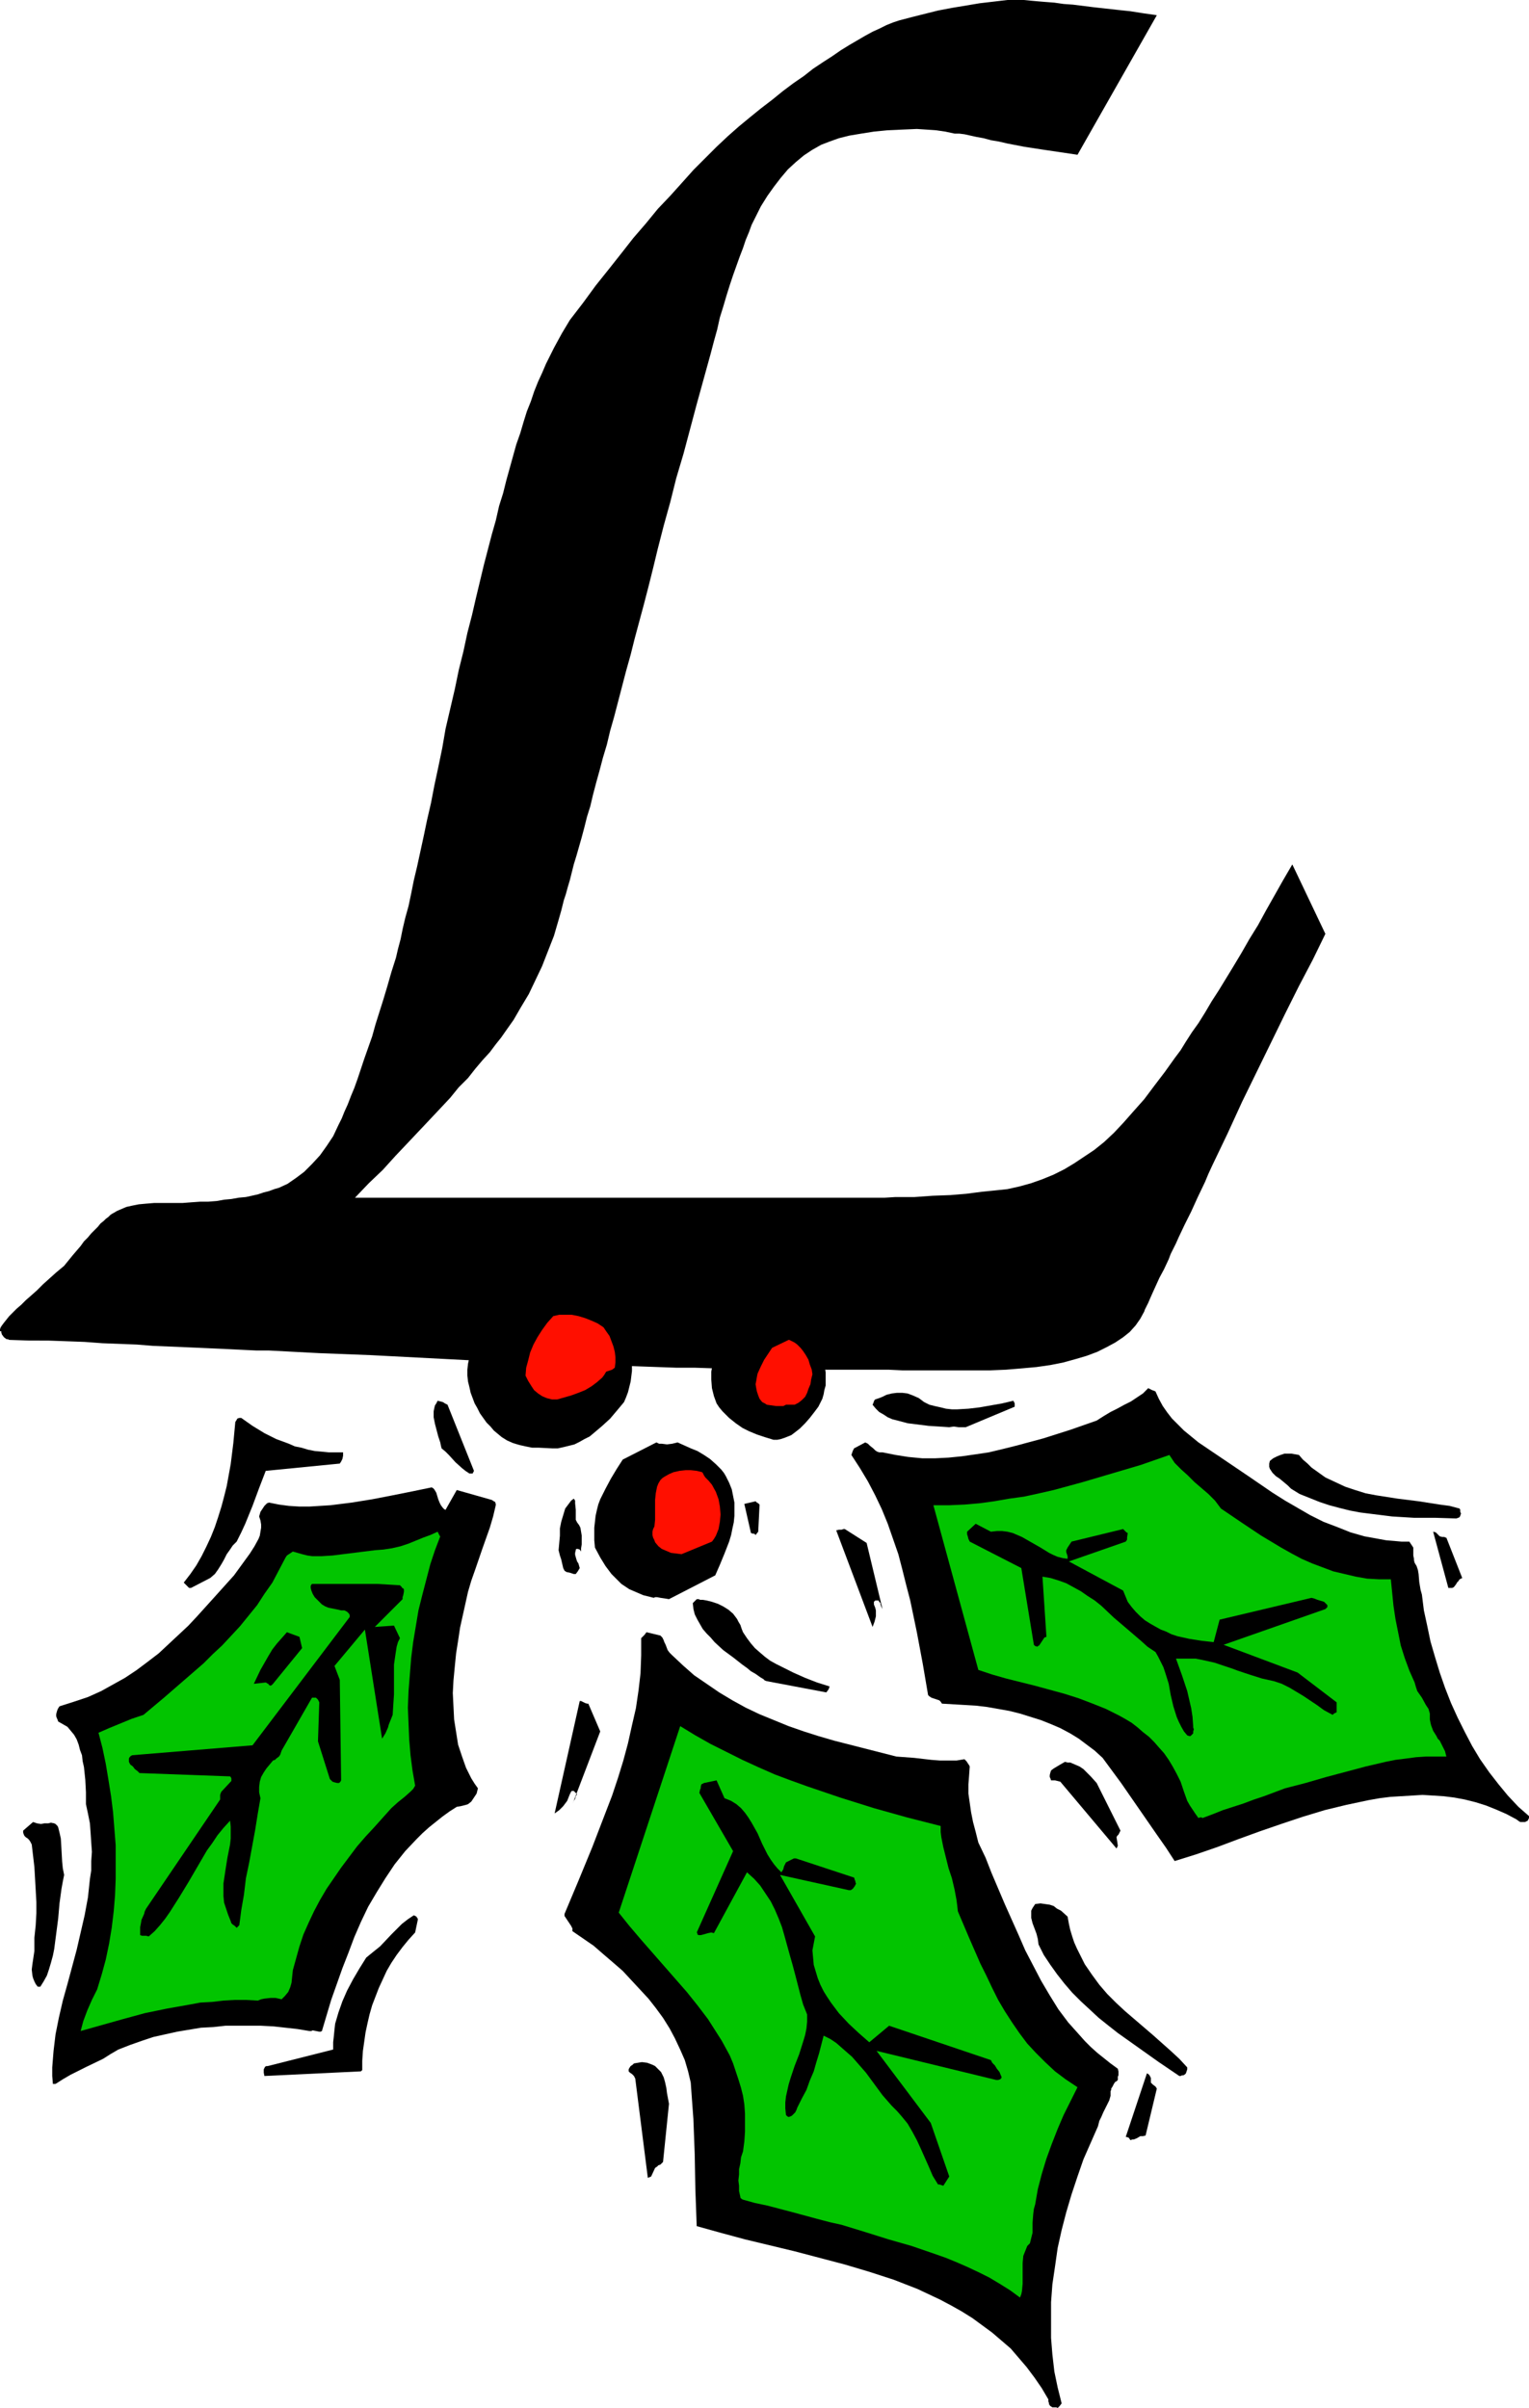
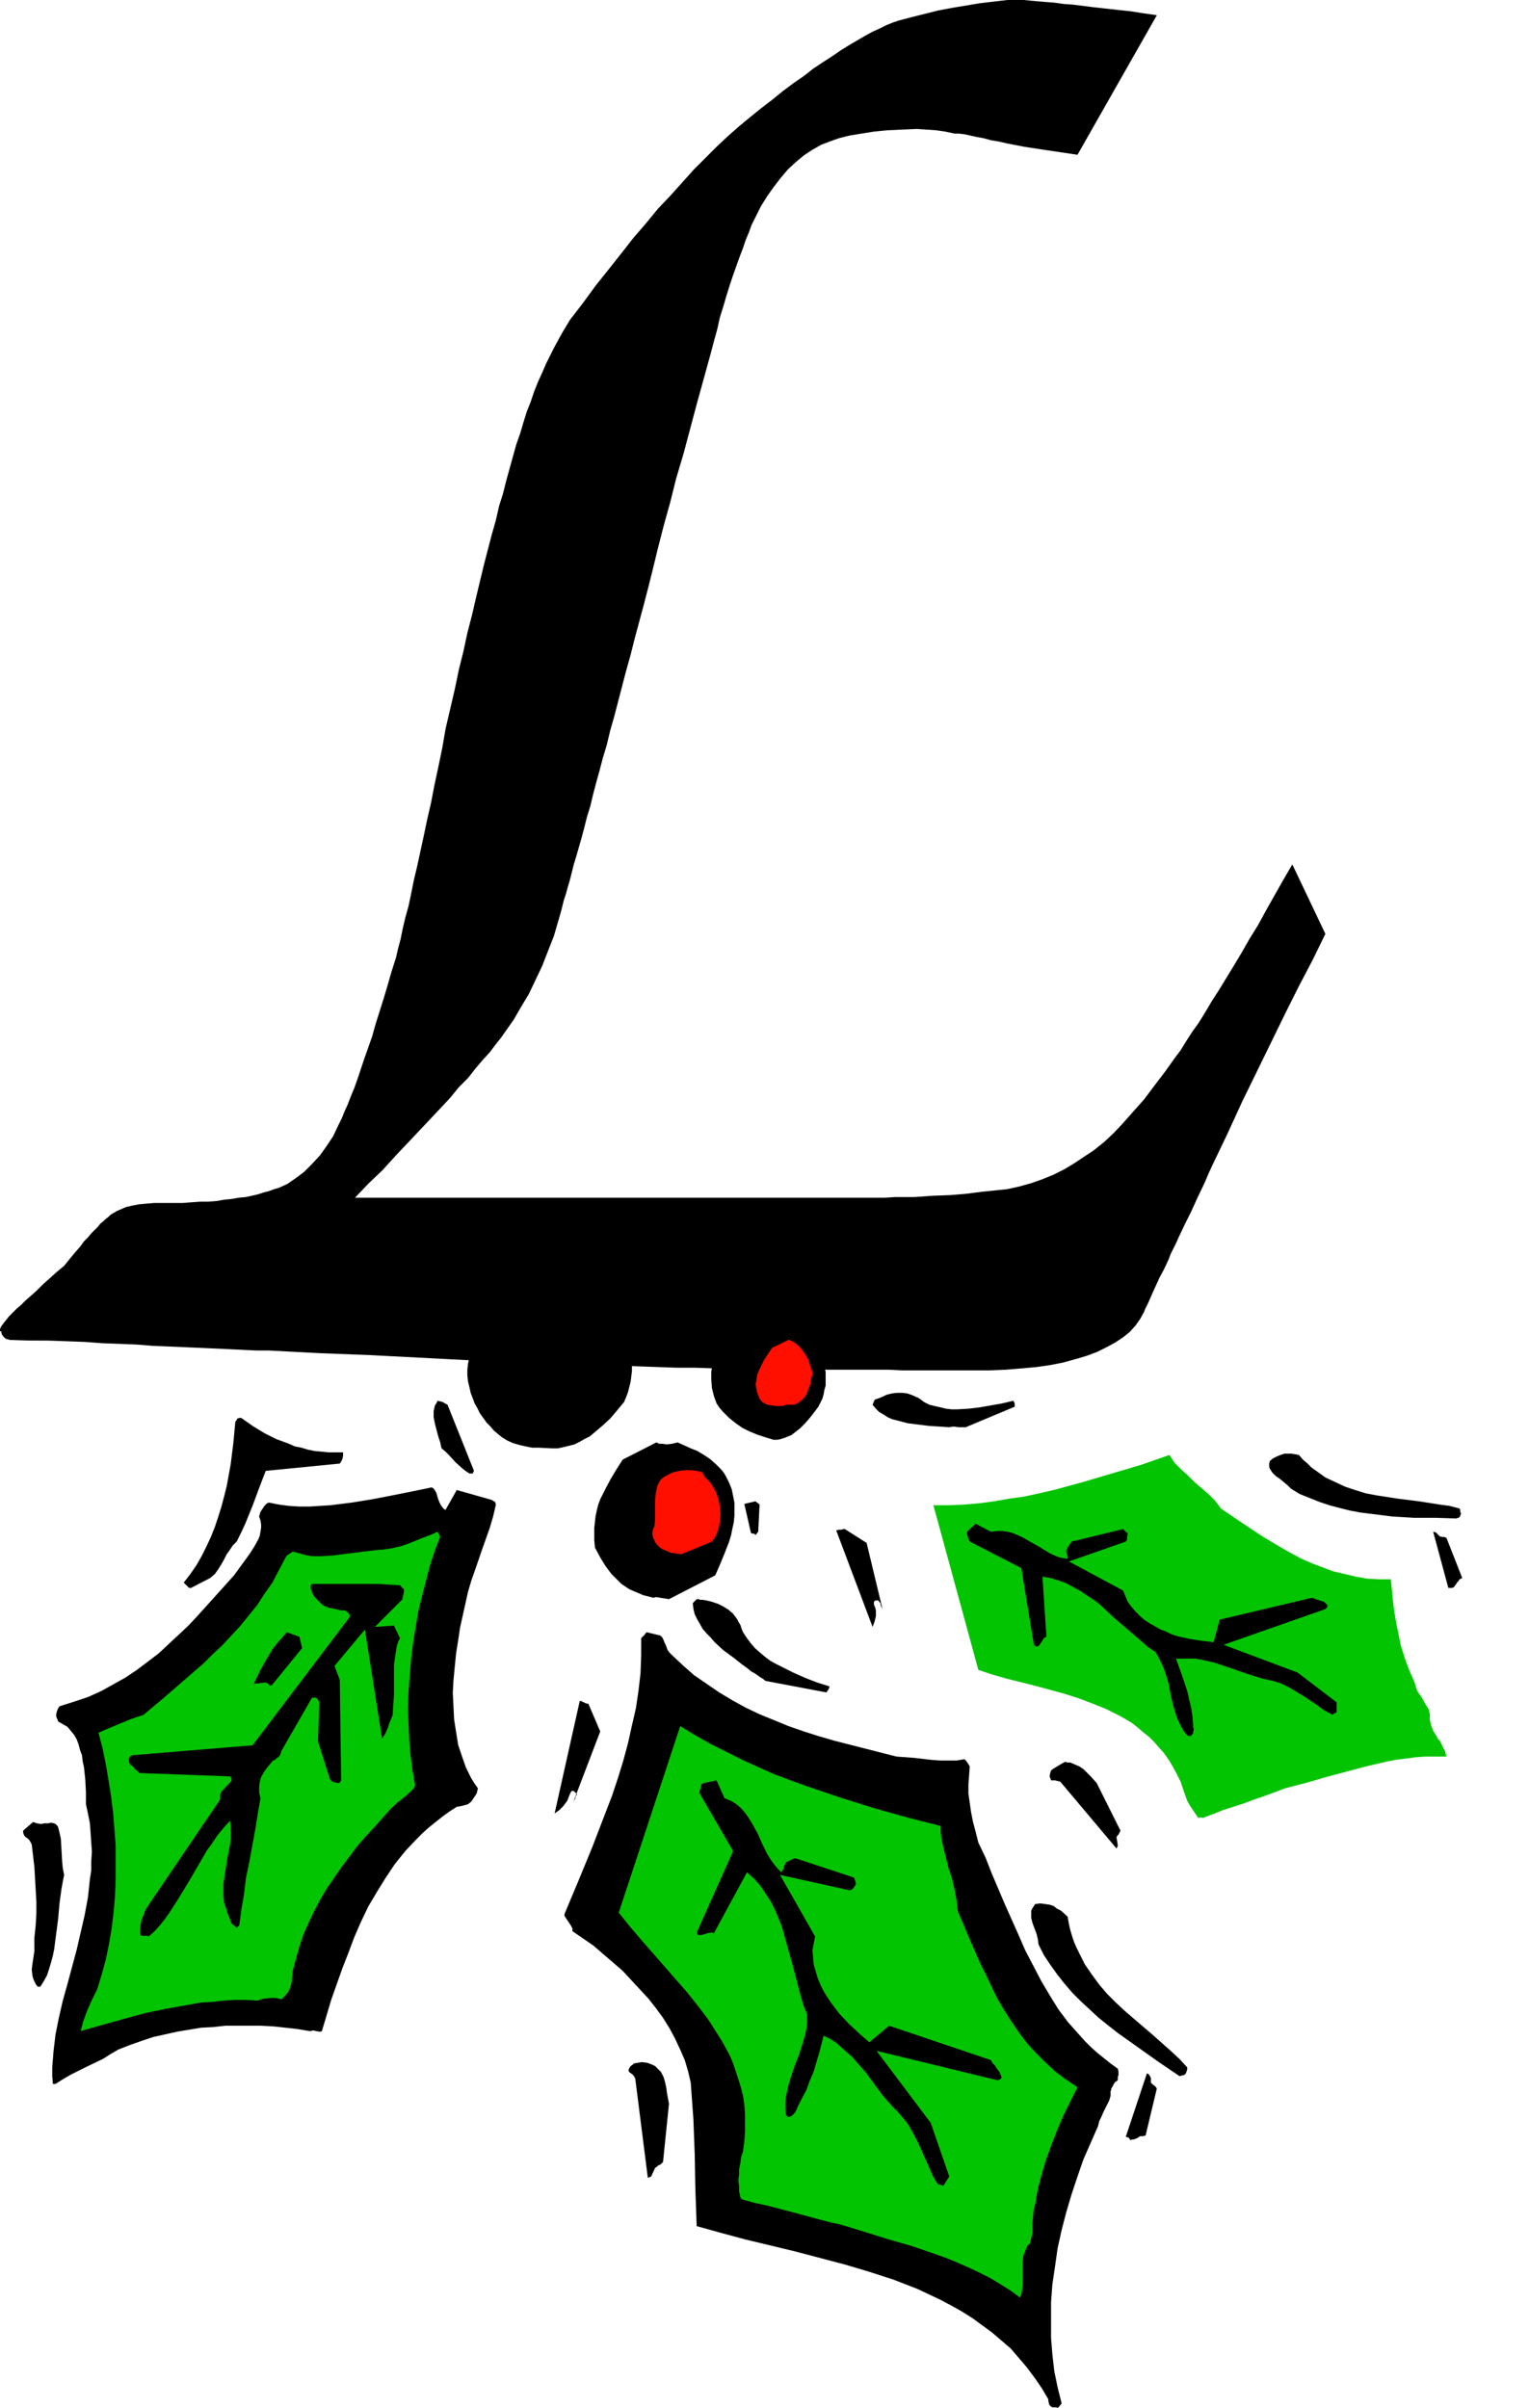
<svg xmlns="http://www.w3.org/2000/svg" xmlns:ns1="http://sodipodi.sourceforge.net/DTD/sodipodi-0.dtd" xmlns:ns2="http://www.inkscape.org/namespaces/inkscape" version="1.0" width="98.875mm" height="155.668mm" id="svg35" ns1:docname="Holly L.wmf">
  <ns1:namedview id="namedview35" pagecolor="#ffffff" bordercolor="#000000" borderopacity="0.25" ns2:showpageshadow="2" ns2:pageopacity="0.0" ns2:pagecheckerboard="0" ns2:deskcolor="#d1d1d1" ns2:document-units="mm" />
  <defs id="defs1">
    <pattern id="WMFhbasepattern" patternUnits="userSpaceOnUse" width="6" height="6" x="0" y="0" />
  </defs>
  <path style="fill:#000000;fill-opacity:1;fill-rule:evenodd;stroke:none" d="m 0,325.283 v -0.485 l 0.162,-0.485 0.323,-0.485 0.485,-0.646 0.646,-0.808 0.646,-0.808 0.808,-0.808 0.969,-0.97 1.131,-0.97 1.131,-1.131 1.293,-1.131 1.454,-1.293 1.454,-1.454 1.616,-1.454 1.616,-1.454 1.939,-1.616 2.1,-2.585 1.939,-2.262 0.808,-1.131 0.969,-0.97 0.808,-0.97 0.808,-0.808 0.808,-0.808 0.646,-0.808 0.808,-0.646 0.485,-0.485 0.646,-0.485 0.485,-0.485 0.485,-0.323 0.323,-0.162 0.808,-0.485 1.131,-0.485 1.131,-0.485 1.454,-0.323 1.616,-0.323 1.777,-0.162 1.939,-0.162 h 2.262 2.262 2.423 l 2.1,-0.162 2.262,-0.162 h 1.939 l 2.1,-0.162 1.777,-0.323 1.777,-0.162 1.777,-0.323 1.777,-0.162 1.454,-0.323 1.454,-0.323 1.454,-0.485 1.293,-0.323 1.293,-0.485 1.131,-0.323 2.1,-0.97 2.1,-1.454 1.939,-1.454 1.939,-1.939 1.939,-2.101 1.616,-2.262 1.616,-2.424 1.293,-2.747 0.808,-1.616 0.646,-1.616 0.808,-1.778 0.808,-2.101 0.808,-1.939 0.808,-2.262 0.808,-2.424 0.808,-2.424 0.969,-2.747 0.969,-2.747 0.808,-2.909 0.969,-3.07 0.969,-3.07 0.969,-3.232 0.969,-3.393 1.131,-3.555 0.485,-2.101 0.646,-2.424 0.485,-2.424 0.646,-2.747 0.808,-2.909 0.646,-3.07 0.646,-3.232 0.808,-3.393 0.808,-3.717 0.808,-3.717 0.808,-3.878 0.969,-4.201 0.808,-4.201 0.969,-4.525 0.969,-4.686 0.808,-4.686 1.131,-4.848 1.131,-4.848 0.969,-4.686 1.131,-4.525 0.969,-4.525 1.131,-4.363 0.969,-4.201 0.969,-4.04 0.969,-4.04 0.969,-3.717 0.969,-3.717 0.969,-3.393 0.808,-3.555 0.969,-3.07 0.808,-3.232 0.808,-2.909 0.808,-2.909 0.808,-2.909 0.969,-2.747 0.808,-2.747 0.808,-2.585 0.969,-2.424 0.808,-2.424 0.969,-2.424 0.969,-2.101 0.969,-2.262 0.969,-1.939 0.969,-1.939 0.969,-1.778 0.969,-1.778 0.969,-1.616 0.969,-1.616 3.231,-4.201 3.07,-4.201 3.231,-4.04 3.07,-3.878 2.908,-3.717 3.07,-3.555 2.908,-3.555 3.07,-3.232 2.908,-3.232 2.747,-3.07 2.908,-2.909 2.747,-2.747 2.747,-2.585 2.747,-2.424 2.747,-2.262 2.585,-2.101 2.747,-2.101 2.585,-2.101 2.585,-1.939 2.585,-1.778 2.262,-1.778 2.423,-1.616 2.262,-1.454 2.1,-1.454 2.1,-1.293 1.939,-1.131 1.939,-1.131 1.777,-0.97 1.777,-0.808 1.616,-0.808 1.616,-0.646 1.454,-0.485 3.07,-0.808 3.231,-0.808 3.231,-0.808 3.393,-0.646 6.786,-1.131 L 246.225,0 h 1.293 1.293 1.454 l 1.616,0.162 1.777,0.162 1.939,0.162 2.1,0.162 2.262,0.323 2.262,0.162 2.585,0.323 2.585,0.323 2.908,0.323 2.908,0.323 3.07,0.323 3.07,0.485 3.393,0.485 -19.388,34.096 -4.362,-0.646 -4.362,-0.646 -4.201,-0.646 -4.201,-0.808 -2.1,-0.485 -1.939,-0.323 -1.777,-0.485 -1.777,-0.323 -1.454,-0.323 -1.454,-0.323 -1.293,-0.162 h -1.131 l -2.262,-0.485 -2.262,-0.323 -2.262,-0.162 -2.423,-0.162 -3.716,0.162 -3.554,0.162 -3.231,0.323 -3.07,0.485 -2.908,0.485 -2.585,0.646 -2.262,0.808 -2.1,0.808 -2.262,1.293 -1.939,1.293 -1.939,1.616 -1.939,1.778 -1.777,2.101 -1.616,2.101 -1.616,2.262 -1.616,2.585 -0.646,1.293 -0.808,1.616 -0.808,1.616 -0.646,1.778 -0.808,1.939 -0.646,1.939 -0.808,2.101 -0.808,2.262 -0.808,2.262 -0.808,2.424 -0.808,2.585 -0.808,2.747 -0.808,2.585 -0.646,2.909 -0.808,2.909 -0.808,3.07 -3.393,12.281 -3.231,12.119 -1.777,5.979 -1.454,5.817 -1.616,5.817 -1.454,5.656 -1.131,4.686 -1.131,4.525 -1.131,4.363 -1.131,4.201 -1.131,4.201 -0.969,3.878 -1.131,4.04 -0.969,3.717 -0.969,3.717 -0.969,3.717 -0.969,3.393 -0.808,3.393 -0.969,3.232 -0.808,3.07 -0.808,2.909 -0.808,3.07 -0.646,2.747 -0.808,2.585 -0.646,2.585 -0.646,2.424 -0.646,2.262 -0.646,2.262 -0.646,2.101 -0.485,1.939 -0.485,1.939 -0.485,1.616 -0.485,1.778 -0.485,1.454 -0.323,1.293 -0.323,1.293 -0.323,1.131 -0.323,1.131 -1.131,3.878 -1.454,3.717 -1.454,3.717 -1.616,3.393 -1.616,3.393 -1.939,3.232 -1.777,3.07 -1.939,2.747 -1.131,1.616 -1.293,1.616 -1.454,1.939 -1.777,1.939 -1.777,2.101 -1.777,2.262 -2.262,2.262 -2.1,2.585 -2.423,2.585 -2.585,2.747 -2.747,2.909 -2.747,2.909 -2.908,3.07 -3.07,3.393 -3.393,3.232 -3.393,3.555 h 126.829 2.585 l 2.585,-0.162 h 4.685 l 4.524,-0.323 4.362,-0.162 3.878,-0.323 3.716,-0.485 3.231,-0.323 3.07,-0.323 2.908,-0.646 2.908,-0.808 2.747,-0.97 2.747,-1.131 2.585,-1.293 2.423,-1.454 2.423,-1.616 2.423,-1.616 2.423,-1.939 2.423,-2.262 2.423,-2.585 2.423,-2.747 2.585,-2.909 2.423,-3.232 2.585,-3.393 2.423,-3.393 1.454,-1.939 1.293,-2.101 1.454,-2.262 1.616,-2.262 1.616,-2.585 1.616,-2.747 1.777,-2.747 1.777,-2.909 1.777,-2.909 1.939,-3.232 1.939,-3.393 2.1,-3.393 1.939,-3.555 2.1,-3.717 2.1,-3.717 2.262,-3.878 8.078,16.967 -3.07,6.302 -3.393,6.464 -3.393,6.787 -3.393,6.948 -3.554,7.272 -3.554,7.272 -3.554,7.756 -3.716,7.756 -0.969,2.101 -0.808,1.939 -1.777,3.717 -1.616,3.555 -1.616,3.232 -1.454,3.07 -0.646,1.454 -0.646,1.293 -0.646,1.293 -0.485,1.293 -1.131,2.424 -1.131,2.101 -0.808,1.778 -0.808,1.778 -0.646,1.454 -0.485,1.131 -0.485,0.97 -0.323,0.646 -0.162,0.485 -0.969,1.778 -1.131,1.616 -1.454,1.616 -1.616,1.293 -1.939,1.293 -2.1,1.131 -2.262,1.131 -2.585,0.97 -2.747,0.808 -2.908,0.808 -3.231,0.646 -3.393,0.485 -3.554,0.323 -3.878,0.323 -3.878,0.162 h -4.201 -5.17 -2.747 -2.908 -3.07 -3.393 l -3.393,-0.162 h -3.554 -3.716 -3.878 -4.039 l -4.201,-0.162 h -4.362 -4.524 -9.371 l -4.847,-0.162 -4.847,-0.162 h -4.524 l -4.524,-0.162 -4.524,-0.162 -4.201,-0.162 -4.201,-0.162 h -4.039 l -4.039,-0.162 -3.716,-0.162 -3.716,-0.162 -3.716,-0.162 h -3.393 l -3.393,-0.162 -3.231,-0.162 -3.07,-0.162 -12.441,-0.646 -12.441,-0.646 -12.602,-0.485 -12.279,-0.646 h -3.07 l -3.393,-0.162 -3.231,-0.162 -3.554,-0.162 -3.554,-0.162 -3.716,-0.162 -3.878,-0.162 -3.878,-0.162 -4.039,-0.323 -4.201,-0.162 -4.201,-0.162 -4.362,-0.323 -4.362,-0.162 -4.524,-0.162 H 7.109 l -4.847,-0.162 -0.323,-0.162 h -0.323 L 0.969,326.737 0.485,326.091 0.323,325.606 v -0.323 z" id="path1" />
-   <path style="fill:#000000;fill-opacity:1;fill-rule:evenodd;stroke:none" d="m 88.538,505.78 v -2.262 l 0.162,-2.424 0.323,-2.262 0.323,-2.262 0.485,-2.262 0.485,-2.101 0.646,-2.262 0.808,-2.101 0.808,-2.101 0.969,-2.101 0.969,-2.101 1.131,-1.939 1.293,-1.939 1.454,-1.939 1.454,-1.778 1.616,-1.778 0.646,-3.07 v -0.323 l -0.162,-0.162 -0.162,-0.323 -0.323,-0.162 -0.323,-0.162 -1.454,0.97 -1.454,1.131 -1.293,1.293 -1.293,1.293 -2.747,2.909 -1.616,1.293 -1.777,1.454 -1.616,2.585 -1.616,2.747 -1.454,2.747 -1.131,2.585 -0.969,2.747 -0.808,2.747 -0.162,1.454 -0.162,1.616 -0.162,1.454 v 1.778 l -15.995,4.04 h -0.323 l -0.323,0.162 -0.162,0.323 -0.162,0.323 v 0.808 l 0.162,0.808 23.588,-1.131 z" id="path2" />
-   <path style="fill:#000000;fill-opacity:1;fill-rule:evenodd;stroke:none" d="m 372.73,445.184 0.646,-0.323 v 0 l 0.162,-0.323 0.162,-0.323 v -0.485 l -2.585,-2.262 -2.585,-2.747 -2.262,-2.747 -2.262,-2.909 -2.262,-3.232 -1.939,-3.232 -1.777,-3.393 -1.777,-3.555 -1.616,-3.555 -1.454,-3.717 -1.293,-3.717 -1.131,-3.717 -1.131,-3.878 -0.808,-3.878 -0.808,-3.717 -0.485,-3.878 -0.323,-1.131 -0.162,-0.97 -0.162,-0.97 -0.162,-1.939 -0.162,-0.97 -0.323,-0.97 -0.485,-0.808 -0.162,-0.646 v -0.323 l -0.162,-0.808 v -1.293 -0.646 l -0.323,-0.485 -0.323,-0.485 -0.323,-0.485 h -1.939 l -1.777,-0.162 -1.939,-0.162 -1.777,-0.323 -3.554,-0.646 -3.393,-0.97 -3.231,-1.293 -3.393,-1.293 -3.231,-1.616 -3.07,-1.778 -3.07,-1.778 -3.07,-1.939 -6.139,-4.201 -5.978,-4.04 -5.978,-4.04 -1.777,-1.454 -1.777,-1.454 -1.454,-1.454 -1.454,-1.454 -1.131,-1.454 -1.131,-1.616 -0.969,-1.778 -0.808,-1.778 -0.323,-0.162 -0.485,-0.162 -0.969,-0.485 -1.293,1.293 -1.454,0.97 -1.454,0.97 -1.616,0.808 -1.777,0.97 -1.616,0.808 -1.616,0.97 -1.777,1.131 -6.463,2.262 -6.624,2.101 -6.624,1.778 -3.231,0.808 -3.393,0.808 -3.231,0.485 -3.393,0.485 -3.231,0.323 -3.231,0.162 h -3.231 l -3.393,-0.323 -3.07,-0.485 -3.231,-0.646 h -0.808 l -0.485,-0.162 -0.485,-0.323 -0.485,-0.485 -0.808,-0.646 -0.485,-0.485 -0.646,-0.323 -2.747,1.454 -0.162,0.323 -0.162,0.323 -0.162,0.485 -0.162,0.485 2.1,3.232 1.939,3.232 1.777,3.393 1.616,3.393 1.454,3.555 1.293,3.717 1.293,3.717 0.969,3.717 0.969,3.878 0.969,3.717 1.616,7.756 1.454,7.756 1.293,7.595 0.323,0.323 0.485,0.323 0.969,0.323 0.969,0.323 0.323,0.323 0.323,0.485 5.493,0.323 2.747,0.162 2.747,0.323 2.747,0.485 2.747,0.485 2.585,0.646 2.585,0.808 2.585,0.808 2.423,0.97 2.262,0.97 2.423,1.293 2.1,1.293 1.939,1.454 1.939,1.454 1.939,1.778 2.262,3.07 2.262,3.07 4.362,6.302 4.362,6.302 2.262,3.232 2.1,3.232 5.17,-1.616 5.17,-1.778 5.17,-1.939 5.332,-1.939 5.17,-1.778 5.332,-1.778 5.332,-1.616 5.332,-1.293 5.332,-1.131 2.747,-0.485 2.585,-0.323 2.585,-0.162 2.747,-0.162 2.585,-0.162 2.585,0.162 2.585,0.162 2.585,0.323 2.585,0.485 2.585,0.646 2.585,0.808 2.423,0.97 2.585,1.131 2.423,1.293 0.646,0.485 0.323,0.162 v 0 z" id="path3" />
  <path style="fill:#000000;fill-opacity:1;fill-rule:evenodd;stroke:none" d="m 257.211,588.192 h 0.969 l 0.323,0.162 0.162,-0.162 0.323,-0.323 0.485,-0.646 -0.969,-3.878 -0.808,-3.878 -0.485,-4.201 -0.323,-4.04 v -4.363 -4.363 l 0.323,-4.363 0.646,-4.363 0.646,-4.525 0.969,-4.363 1.131,-4.363 1.293,-4.363 1.454,-4.363 1.454,-4.201 1.777,-4.04 1.777,-4.04 0.323,-1.293 0.485,-0.97 0.485,-1.131 0.969,-1.939 0.485,-0.97 0.323,-1.131 v -1.131 l 0.162,-0.323 v -0.323 l 0.323,-0.485 0.323,-0.646 0.323,-0.485 0.323,-0.162 0.323,-0.323 v -0.808 l 0.162,-0.323 v -0.323 -0.646 l -0.162,-0.646 -1.777,-1.293 -1.616,-1.293 -1.616,-1.293 -1.616,-1.454 -1.454,-1.454 -1.293,-1.454 -2.747,-3.07 -2.423,-3.232 -2.1,-3.393 -2.1,-3.555 -1.939,-3.717 -1.939,-3.717 -1.616,-3.717 -3.393,-7.595 -3.231,-7.595 -1.454,-3.717 -1.777,-3.717 -0.646,-2.585 -0.646,-2.424 -0.485,-2.424 -0.323,-2.262 -0.323,-2.262 v -2.262 l 0.162,-2.101 0.162,-2.262 -0.162,-0.323 -0.323,-0.485 -0.323,-0.485 -0.485,-0.485 -1.939,0.323 h -1.939 -2.1 l -2.1,-0.162 -4.201,-0.485 -4.362,-0.323 -7.594,-1.939 -7.594,-1.939 -3.878,-1.131 -3.554,-1.131 -3.716,-1.293 -3.554,-1.454 -3.554,-1.454 -3.393,-1.616 -3.231,-1.778 -3.231,-1.939 -3.07,-2.101 -3.07,-2.101 -2.747,-2.424 -2.747,-2.585 -0.485,-0.485 -0.485,-0.646 -0.485,-1.293 -0.323,-0.646 -0.162,-0.485 -0.323,-0.646 -0.485,-0.485 -3.393,-0.808 -0.485,0.646 -0.323,0.323 -0.485,0.485 v 4.201 l -0.162,4.363 -0.485,4.201 -0.646,4.363 -0.969,4.201 -0.969,4.363 -1.131,4.201 -1.293,4.201 -1.454,4.363 -1.616,4.201 -3.231,8.403 -3.393,8.241 -3.393,8.08 v 0.485 l 0.323,0.485 0.646,0.97 0.646,0.97 0.323,0.646 v 0.646 l 2.585,1.778 2.585,1.778 2.423,2.101 2.262,1.939 2.423,2.101 2.1,2.262 2.1,2.262 2.1,2.262 1.777,2.262 1.777,2.424 1.616,2.585 1.293,2.424 1.293,2.747 1.131,2.585 0.808,2.747 0.646,2.747 0.323,4.525 0.323,4.363 0.323,8.564 0.162,8.726 0.162,4.363 0.162,4.525 5.816,1.616 5.978,1.616 12.117,2.909 6.139,1.616 6.139,1.616 5.978,1.778 5.978,1.939 2.908,1.131 2.908,1.131 2.747,1.293 2.747,1.293 2.747,1.454 2.585,1.454 2.585,1.616 2.423,1.778 2.423,1.778 2.262,1.939 2.262,1.939 1.939,2.262 1.939,2.262 1.939,2.585 1.777,2.585 1.616,2.747 v 0.485 l 0.162,0.485 v 0.323 h 0.162 v 0.162 l 0.162,0.162 z" id="path4" />
  <path style="fill:#000000;fill-opacity:1;fill-rule:evenodd;stroke:none" d="m 13.571,509.174 1.777,-1.131 1.939,-1.131 3.878,-1.939 4.039,-1.939 1.777,-1.131 1.939,-1.131 2.908,-1.131 2.747,-0.97 2.908,-0.97 2.908,-0.646 2.908,-0.646 2.908,-0.485 2.908,-0.485 3.07,-0.162 2.908,-0.323 h 2.908 2.908 2.908 l 3.07,0.162 2.908,0.323 2.908,0.323 2.908,0.485 h 0.485 l 0.323,-0.162 0.808,0.162 0.808,0.162 h 0.323 l 0.323,-0.162 2.262,-7.595 2.747,-7.756 1.454,-3.717 1.454,-3.878 1.616,-3.717 1.777,-3.717 2.1,-3.555 2.1,-3.393 2.262,-3.393 2.585,-3.232 2.747,-2.909 1.454,-1.454 1.616,-1.454 1.616,-1.293 1.616,-1.293 1.777,-1.293 1.777,-1.131 0.969,-0.162 0.646,-0.162 0.646,-0.162 0.485,-0.162 0.808,-0.646 0.646,-0.97 0.646,-0.97 0.323,-1.293 -0.808,-1.131 -0.808,-1.293 -0.646,-1.293 -0.646,-1.293 -0.969,-2.747 -0.969,-2.909 -0.485,-3.07 -0.485,-3.07 -0.162,-3.232 -0.162,-3.232 0.162,-3.07 0.323,-3.393 0.323,-3.232 0.485,-3.07 0.485,-3.232 0.646,-2.909 0.646,-2.909 0.646,-2.909 0.808,-2.747 0.969,-2.747 1.777,-5.171 1.777,-5.009 0.808,-2.747 0.646,-2.747 v -0.323 l -0.162,-0.485 -0.323,-0.162 -0.485,-0.323 -8.563,-2.424 -2.747,4.848 -0.323,-0.162 -0.323,-0.323 -0.485,-0.646 -0.323,-0.646 -0.323,-0.808 -0.485,-1.616 -0.485,-0.808 -0.323,-0.323 -0.323,-0.162 -4.685,0.97 -4.847,0.97 -5.009,0.97 -5.009,0.808 -5.17,0.646 -2.585,0.162 -2.585,0.162 H 73.189 l -2.585,-0.162 -2.423,-0.323 -2.423,-0.485 -0.485,0.162 -0.323,0.323 -0.323,0.323 -0.323,0.485 -0.646,0.97 -0.323,1.131 0.323,0.97 0.162,0.97 v 0.808 l -0.162,0.97 -0.162,0.97 -0.323,0.808 -0.969,1.778 -1.131,1.778 -1.293,1.778 -1.293,1.778 -1.293,1.778 -4.362,4.848 -4.524,5.009 -2.262,2.424 -2.423,2.262 -2.423,2.262 -2.423,2.262 -2.747,2.101 -2.585,1.939 -2.908,1.939 -2.908,1.616 -2.908,1.616 -3.231,1.454 -3.393,1.131 -3.554,1.131 -0.323,0.485 -0.162,0.323 -0.162,0.485 -0.162,0.646 v 0.485 l 0.162,0.485 0.162,0.323 0.162,0.485 1.131,0.646 1.131,0.646 0.808,0.97 0.808,0.97 0.646,1.131 0.485,1.293 0.323,1.293 0.485,1.293 0.162,1.454 0.323,1.454 0.323,3.07 0.162,3.07 v 2.909 l 0.485,2.262 0.485,2.424 0.162,2.262 0.162,2.424 0.162,2.262 -0.162,2.262 v 2.262 l -0.323,2.101 -0.485,4.525 -0.808,4.363 -0.969,4.201 -0.969,4.201 -2.262,8.403 -1.131,4.04 -0.969,4.201 -0.808,4.04 -0.485,4.04 -0.323,4.04 v 2.101 l 0.162,1.939 z" id="path5" />
  <path style="fill:#000000;fill-opacity:1;fill-rule:evenodd;stroke:none" d="m 273.206,451.001 -0.162,-1.131 -0.162,-0.97 0.162,-0.323 0.323,-0.323 0.162,-0.323 0.162,-0.323 0.162,-0.323 -5.816,-11.635 -1.454,-1.616 -1.777,-1.778 -0.969,-0.646 -1.131,-0.485 -1.131,-0.485 h -0.646 l -0.646,-0.162 -1.131,0.646 -0.808,0.485 -0.808,0.485 -0.646,0.485 -0.162,0.485 -0.162,0.646 v 0.485 l 0.162,0.323 0.162,0.485 h 0.969 l 0.646,0.162 0.646,0.162 13.733,16.321 z" id="path6" />
  <path style="fill:#000000;fill-opacity:1;fill-rule:evenodd;stroke:none" d="m 159.142,531.796 0.969,-2.101 0.485,-0.323 0.323,-0.323 0.485,-0.162 0.323,-0.323 0.323,-0.323 1.454,-14.22 -0.485,-2.585 -0.162,-1.293 -0.323,-1.454 -0.323,-1.131 -0.646,-1.293 -0.485,-0.485 -0.485,-0.485 -0.485,-0.485 -0.646,-0.323 -1.293,-0.485 -1.293,-0.162 -0.969,0.162 -0.969,0.162 -0.323,0.323 -0.485,0.323 -0.323,0.485 -0.162,0.323 v 0.485 l 0.323,0.323 0.485,0.323 0.485,0.485 0.323,0.646 3.07,24.239 z" id="path7" />
  <path style="fill:#02c400;fill-opacity:1;fill-rule:evenodd;stroke:none" d="m 68.827,488.49 0.808,-0.808 0.808,-0.97 0.485,-1.131 0.323,-1.131 0.323,-3.07 0.808,-2.909 0.808,-2.909 0.969,-2.909 1.293,-2.909 1.293,-2.747 1.454,-2.747 1.616,-2.747 1.777,-2.585 1.777,-2.585 1.939,-2.585 1.939,-2.585 2.1,-2.424 2.1,-2.262 4.201,-4.686 1.616,-1.454 1.616,-1.293 1.454,-1.293 0.646,-0.646 0.485,-0.808 -0.646,-3.717 -0.485,-3.717 -0.323,-3.878 -0.162,-3.878 -0.162,-3.878 0.162,-4.04 0.323,-4.04 0.323,-4.04 0.485,-3.878 0.646,-3.878 0.646,-3.878 0.969,-3.878 0.969,-3.717 0.969,-3.717 1.131,-3.393 1.293,-3.393 -0.162,-0.162 -0.162,-0.323 -0.162,-0.323 -0.162,-0.323 -1.777,0.808 -1.777,0.646 -3.554,1.454 -1.939,0.646 -2.1,0.485 -2.1,0.323 -2.1,0.162 -5.17,0.646 -5.17,0.646 -2.585,0.162 h -2.423 l -1.131,-0.162 -1.293,-0.323 -1.131,-0.323 -1.131,-0.323 -0.485,0.323 -0.485,0.323 -0.485,0.323 -0.323,0.485 -1.616,3.07 -1.616,3.07 -1.939,2.747 -1.777,2.747 -2.1,2.585 -2.1,2.585 -2.1,2.262 -2.262,2.424 -2.262,2.101 -2.262,2.262 -4.847,4.201 -4.847,4.201 -5.009,4.201 -2.908,0.97 -2.747,1.131 -2.747,1.131 -2.585,1.131 0.969,3.717 0.808,3.878 0.646,3.878 0.646,4.04 0.485,3.878 0.323,4.04 0.323,4.04 v 4.201 4.04 l -0.162,4.04 -0.323,3.878 -0.485,4.04 -0.646,3.878 -0.808,3.878 -0.969,3.555 -1.131,3.717 -1.293,2.585 -1.131,2.585 -0.969,2.585 -0.646,2.424 5.17,-1.454 5.17,-1.454 5.332,-1.454 5.493,-1.131 5.493,-0.97 2.585,-0.485 2.908,-0.162 2.747,-0.323 2.747,-0.162 h 2.747 l 2.908,0.162 0.808,-0.323 0.808,-0.162 1.454,-0.162 h 1.293 z" id="path8" />
  <path style="fill:#02c400;fill-opacity:1;fill-rule:evenodd;stroke:none" d="m 293.887,444.214 2.585,-0.97 2.423,-0.97 5.009,-1.616 2.585,-0.97 2.423,-0.808 5.17,-1.939 5.009,-1.293 5.009,-1.454 4.847,-1.293 4.847,-1.293 4.847,-1.131 2.423,-0.485 2.585,-0.323 2.423,-0.323 2.423,-0.162 h 2.585 2.423 l -0.323,-1.293 -0.646,-1.293 -0.646,-1.293 -0.485,-0.485 -0.323,-0.646 -0.808,-1.293 -0.485,-1.293 -0.162,-0.646 -0.162,-0.808 v -0.808 -0.646 l -0.323,-1.131 -0.646,-0.97 -0.969,-1.778 -1.131,-1.616 -0.323,-0.97 -0.323,-1.131 -1.293,-2.909 -1.131,-3.07 -0.969,-3.07 -0.646,-3.232 -0.646,-3.232 -0.485,-3.232 -0.323,-3.232 -0.323,-3.232 h -2.908 l -2.908,-0.162 -2.747,-0.485 -2.747,-0.646 -2.747,-0.646 -2.585,-0.97 -2.585,-0.97 -2.585,-1.131 -2.423,-1.293 -2.585,-1.454 -2.423,-1.454 -2.423,-1.454 -4.847,-3.232 -5.009,-3.393 -1.454,-1.939 -1.616,-1.616 -3.393,-2.909 -1.616,-1.616 -1.616,-1.454 -1.616,-1.616 -1.293,-1.939 -6.947,2.424 -7.109,2.101 -7.109,2.101 -7.109,1.939 -3.554,0.808 -3.716,0.808 -3.554,0.485 -3.716,0.646 -3.554,0.485 -3.716,0.323 -3.716,0.162 h -3.878 l 10.986,40.236 3.393,1.131 3.393,0.97 7.109,1.778 7.109,1.939 3.554,1.131 3.393,1.293 3.231,1.293 3.231,1.616 1.454,0.808 1.616,0.97 1.454,1.131 1.293,1.131 1.454,1.131 1.293,1.293 1.131,1.293 1.293,1.454 1.131,1.616 0.969,1.616 0.969,1.778 0.969,1.939 0.808,2.424 0.808,2.262 0.646,1.131 0.646,0.97 0.646,0.97 0.808,1.131 0.323,-0.162 h 0.162 0.162 0.162 z" id="path9" />
  <path style="fill:#02c400;fill-opacity:1;fill-rule:evenodd;stroke:none" d="m 181.599,537.452 2.908,0.808 3.07,0.646 6.139,1.616 5.978,1.616 3.07,0.808 2.908,0.646 5.816,1.778 5.655,1.778 5.655,1.616 5.655,1.939 2.747,0.97 2.747,1.131 2.585,1.131 2.747,1.293 2.585,1.293 2.423,1.454 2.585,1.616 2.423,1.778 0.323,-0.808 0.162,-0.808 0.162,-1.778 v -1.778 -3.232 l 0.162,-1.778 0.323,-0.808 0.323,-0.808 0.323,-0.808 0.646,-0.646 0.323,-1.293 0.323,-1.293 v -1.293 -1.131 l 0.162,-2.101 0.162,-1.293 0.323,-1.131 0.646,-3.717 0.969,-3.717 1.131,-3.717 1.293,-3.555 1.454,-3.717 1.454,-3.393 1.777,-3.555 1.616,-3.232 -2.908,-1.939 -2.585,-1.939 -2.423,-2.262 -2.262,-2.262 -2.1,-2.262 -1.939,-2.585 -1.777,-2.585 -1.777,-2.747 -1.616,-2.747 -1.454,-2.909 -1.454,-3.07 -1.454,-2.909 -2.747,-6.302 -2.747,-6.464 -0.162,-1.454 -0.162,-1.293 -0.485,-2.585 -0.646,-2.747 -0.808,-2.424 -0.646,-2.585 -0.646,-2.585 -0.485,-2.424 -0.162,-1.293 v -1.454 l -8.24,-2.101 -8.078,-2.262 -8.24,-2.585 -8.078,-2.747 -4.039,-1.454 -3.878,-1.454 -4.039,-1.778 -3.878,-1.778 -3.878,-1.939 -3.878,-1.939 -3.716,-2.101 -3.716,-2.262 -15.026,45.569 2.585,3.232 2.747,3.232 11.31,12.927 2.585,3.232 2.585,3.393 2.262,3.555 1.131,1.778 0.969,1.778 0.969,1.778 0.808,1.939 0.646,1.939 0.646,1.939 0.646,2.101 0.485,1.939 0.323,2.101 0.162,2.262 v 2.101 2.262 l -0.162,2.424 -0.323,2.424 -0.485,1.454 -0.162,1.454 -0.323,1.454 v 1.293 l -0.162,1.454 0.162,1.293 v 1.293 l 0.323,1.454 v 0.162 l 0.162,0.162 0.162,0.162 z" id="path10" />
  <path style="fill:#000000;fill-opacity:1;fill-rule:evenodd;stroke:none" d="m 9.855,485.42 0.808,-1.293 0.808,-1.454 0.485,-1.454 0.485,-1.616 0.485,-1.778 0.323,-1.616 0.485,-3.717 0.485,-3.717 0.323,-3.717 0.485,-3.555 0.323,-1.778 0.323,-1.616 -0.323,-1.616 -0.162,-1.616 -0.162,-2.909 -0.162,-2.747 -0.323,-1.454 -0.323,-1.293 -0.162,-0.323 -0.323,-0.323 -0.162,-0.162 -0.323,-0.162 -0.808,-0.162 -0.646,0.162 h -0.969 l -0.808,0.162 -0.969,-0.162 -0.969,-0.323 -2.423,2.101 v 0.485 l 0.162,0.485 0.162,0.323 0.323,0.323 0.485,0.323 0.323,0.323 0.323,0.485 0.323,0.646 0.646,5.494 0.323,5.656 0.162,2.909 v 2.747 l -0.162,2.909 -0.323,3.07 v 1.616 1.616 l -0.485,3.232 -0.162,1.293 0.162,1.454 0.162,0.646 0.323,0.808 0.323,0.646 0.485,0.646 z" id="path11" />
  <path style="fill:#000000;fill-opacity:1;fill-rule:evenodd;stroke:none" d="m 58.487,470.392 0.485,-3.717 0.646,-3.717 0.485,-4.04 0.808,-3.878 1.454,-7.918 0.646,-4.04 0.646,-3.717 -0.323,-1.454 v -1.293 l 0.162,-1.293 0.323,-1.131 0.646,-1.131 0.646,-0.97 0.808,-0.97 0.808,-0.97 0.485,-0.162 0.323,-0.323 0.646,-0.485 0.323,-0.485 0.162,-0.485 0.162,-0.485 7.432,-12.927 h 0.485 0.485 l 0.485,0.485 0.323,0.646 -0.323,9.534 2.908,9.211 0.323,0.323 0.323,0.323 0.485,0.162 0.646,0.162 h 0.485 l 0.323,-0.323 0.162,-0.323 v -0.323 l -0.323,-24.239 -1.293,-3.393 7.432,-8.888 4.201,26.663 0.808,-1.293 0.646,-1.454 0.162,-0.646 0.323,-0.808 0.646,-1.616 0.162,-2.585 0.162,-2.424 v -4.848 -2.424 l 0.323,-2.262 0.323,-2.101 0.323,-1.131 0.485,-0.97 -1.454,-3.07 -4.685,0.323 6.786,-6.787 v -0.485 l 0.162,-0.485 0.162,-0.808 v -0.646 l -0.162,-0.162 -0.162,-0.162 h -0.162 v -0.162 l -0.162,-0.162 -0.323,-0.323 -5.493,-0.323 H 76.259 l -0.162,0.162 -0.162,0.323 v 0.485 l 0.162,0.646 0.323,0.808 0.485,0.808 0.646,0.646 0.646,0.646 0.485,0.485 0.808,0.485 0.808,0.323 1.616,0.323 0.808,0.162 0.646,0.162 h 0.808 l 0.646,0.323 0.485,0.485 0.162,0.323 v 0.485 l -23.75,31.349 -29.405,2.424 -0.323,0.162 -0.323,0.323 -0.162,0.323 v 0.162 0.646 l 0.323,0.646 0.646,0.485 0.485,0.646 0.646,0.485 0.485,0.485 22.134,0.808 0.162,0.162 0.162,0.323 v 0.485 0.162 l -0.162,0.162 -2.262,2.424 -0.162,0.323 -0.162,0.485 v 1.131 l -18.095,26.663 -0.323,0.646 -0.162,0.646 -0.646,1.454 -0.162,0.97 -0.162,0.808 v 0.97 0.97 l 0.485,0.162 h 0.969 l 0.646,0.162 1.454,-1.293 1.293,-1.454 1.293,-1.616 1.131,-1.616 2.262,-3.555 2.262,-3.717 2.262,-3.878 2.262,-3.878 1.293,-1.778 1.293,-1.939 1.454,-1.778 1.616,-1.778 0.162,1.454 v 1.454 1.454 l -0.162,1.454 -0.646,3.232 -0.485,3.07 -0.485,3.232 v 1.454 1.616 l 0.162,1.616 0.485,1.454 0.485,1.454 0.646,1.616 0.162,0.485 0.323,0.323 0.485,0.323 0.485,0.485 z" id="path12" />
  <path style="fill:#000000;fill-opacity:1;fill-rule:evenodd;stroke:none" d="m 326.038,418.683 0.646,-0.323 v -2.424 l -9.532,-7.272 -18.095,-6.787 24.881,-8.726 0.323,-0.323 0.162,-0.162 v -0.323 -0.162 l -0.162,-0.162 -0.162,-0.162 -0.485,-0.485 -1.616,-0.485 -0.808,-0.323 -0.646,-0.162 -22.458,5.333 -1.454,5.494 -2.908,-0.323 -3.07,-0.485 -2.908,-0.646 -1.454,-0.485 -1.293,-0.646 -1.293,-0.485 -1.454,-0.808 -1.131,-0.646 -1.293,-0.808 -1.131,-0.97 -1.131,-1.131 -0.969,-1.131 -0.969,-1.293 -1.131,-2.747 -13.248,-7.11 13.895,-4.848 0.323,-0.485 v -0.485 l 0.162,-1.131 -0.323,-0.162 v 0 l -0.162,-0.162 -0.162,-0.162 -0.162,-0.162 -0.323,-0.323 -12.602,3.07 -0.323,0.485 -0.323,0.485 -0.323,0.485 -0.323,0.646 v 0.485 l 0.162,0.485 0.162,0.485 v 0.646 l -1.131,-0.162 -1.293,-0.323 -1.131,-0.485 -0.969,-0.485 -2.1,-1.293 -1.131,-0.646 -1.131,-0.646 -2.262,-1.293 -1.131,-0.485 -1.131,-0.485 -1.293,-0.323 -1.293,-0.162 h -1.293 l -1.454,0.162 -3.716,-1.939 -2.1,1.939 v 0.646 l 0.162,0.485 0.162,0.646 0.323,0.646 12.602,6.464 3.07,18.745 0.323,0.323 h 0.162 l 0.323,0.162 0.162,-0.162 0.323,-0.162 0.323,-0.485 0.323,-0.485 0.323,-0.485 0.323,-0.485 0.485,-0.162 -0.969,-14.705 1.939,0.323 2.1,0.646 1.777,0.646 1.777,0.97 1.777,0.97 1.616,1.131 1.777,1.131 1.616,1.293 3.07,2.909 3.231,2.747 3.393,2.909 1.616,1.454 1.939,1.293 0.646,1.131 0.646,1.293 0.646,1.293 0.485,1.454 0.808,2.585 0.485,2.747 0.646,2.747 0.808,2.585 0.485,1.131 0.646,1.293 0.646,1.131 0.808,0.97 0.485,0.162 h 0.323 l 0.323,-0.323 0.323,-0.323 v -0.485 l 0.162,-0.485 -0.162,-0.485 v -0.323 l -0.162,-2.262 -0.323,-2.101 -0.485,-2.101 -0.485,-2.101 -0.646,-1.939 -0.646,-1.939 -1.454,-4.04 h 1.777 1.616 1.454 l 1.616,0.323 1.454,0.323 1.454,0.323 2.908,0.97 1.454,0.485 1.293,0.485 2.908,0.97 3.07,0.97 1.454,0.323 1.454,0.323 1.939,0.646 1.939,0.97 1.616,0.97 1.616,0.97 3.393,2.262 1.777,1.293 2.1,1.131 z" id="path13" />
  <path style="fill:#000000;fill-opacity:1;fill-rule:evenodd;stroke:none" d="m 229.584,533.735 0.969,0.323 1.454,-2.262 -4.524,-13.089 -13.248,-17.613 29.243,7.11 h 0.485 l 0.485,-0.162 0.162,-0.162 0.162,-0.162 v -0.323 l -0.162,-0.323 -0.323,-0.808 -0.646,-0.808 -0.485,-0.808 -0.646,-0.646 -0.323,-0.646 -24.881,-8.403 -4.847,4.04 -2.585,-2.262 -2.423,-2.262 -2.423,-2.585 -0.969,-1.293 -0.969,-1.293 -0.969,-1.454 -0.808,-1.293 -0.808,-1.616 -0.646,-1.616 -0.485,-1.616 -0.485,-1.616 -0.162,-1.778 -0.162,-1.778 0.646,-3.393 -8.563,-15.028 16.803,3.717 h 0.485 l 0.485,-0.323 0.485,-0.646 0.323,-0.646 -0.162,-0.323 v -0.162 -0.162 l -0.162,-0.162 v -0.162 l -0.162,-0.485 -14.218,-4.686 h -0.162 -0.323 l -0.646,0.323 -0.646,0.323 -0.646,0.323 -0.485,0.97 -0.162,0.646 -0.162,0.323 -0.323,0.485 -0.969,-0.97 -0.808,-0.97 -0.808,-1.131 -0.808,-1.293 -1.293,-2.585 -1.131,-2.585 -1.454,-2.585 -0.808,-1.293 -0.808,-1.131 -0.969,-1.131 -1.131,-0.97 -1.293,-0.808 -1.616,-0.646 -1.939,-4.363 -3.07,0.646 -0.323,0.162 -0.323,0.162 -0.162,0.646 v 0.323 l -0.162,0.323 -0.162,0.808 8.24,14.22 -8.886,19.876 0.162,0.162 v 0.323 l 0.323,0.162 h 0.485 l 0.646,-0.162 1.131,-0.323 0.808,-0.162 0.646,0.162 8.078,-14.866 1.777,1.616 1.454,1.616 1.293,1.939 1.293,1.939 0.969,1.939 0.969,2.262 0.808,2.101 0.646,2.262 1.293,4.686 0.646,2.262 0.646,2.424 1.293,5.009 0.646,2.262 0.969,2.424 v 1.778 l -0.162,1.616 -0.323,1.616 -0.485,1.616 -0.969,3.07 -1.131,2.909 -0.969,2.909 -0.485,1.616 -0.323,1.454 -0.323,1.454 -0.162,1.454 v 1.454 l 0.162,1.616 0.323,0.323 0.323,0.162 0.485,-0.162 0.323,-0.162 0.808,-0.808 0.323,-0.646 0.162,-0.485 1.131,-2.262 1.131,-2.101 0.808,-2.262 0.969,-2.262 0.646,-2.262 0.646,-2.101 1.131,-4.363 1.616,0.808 1.454,0.97 1.293,1.131 1.293,1.131 1.293,1.131 1.131,1.293 2.262,2.585 4.039,5.494 2.262,2.585 1.293,1.293 1.131,1.293 1.454,1.778 1.131,1.939 1.131,2.101 0.969,2.101 1.939,4.363 0.969,2.262 1.293,2.101 z" id="path14" />
  <path style="fill:#000000;fill-opacity:1;fill-rule:evenodd;stroke:none" d="m 354.958,387.98 0.323,-0.162 0.162,-0.162 0.485,-0.646 0.162,-0.323 0.323,-0.323 0.323,-0.485 0.646,-0.323 -3.878,-9.857 h -0.162 l -0.323,-0.162 h -0.485 l -0.646,-0.162 -0.162,-0.162 -0.162,-0.162 -0.323,-0.323 -0.323,-0.323 -0.646,-0.162 3.716,13.735 z" id="path15" />
  <path style="fill:#000000;fill-opacity:1;fill-rule:evenodd;stroke:none" d="m 276.276,522.909 0.485,-0.162 h 0.323 l 0.808,-0.323 0.808,-0.485 h 0.646 l 0.646,-0.162 2.747,-11.473 -0.323,-0.485 -0.646,-0.485 -0.162,-0.162 -0.162,-0.162 -0.162,-0.162 v -0.485 -0.646 l -0.323,-0.646 -0.323,-0.323 -0.323,-0.162 -5.17,15.513 0.646,0.162 0.162,0.162 z" id="path16" />
  <path style="fill:#000000;fill-opacity:1;fill-rule:evenodd;stroke:none" d="m 213.266,397.514 0.485,-1.293 0.323,-1.293 v -0.646 -0.808 l -0.162,-0.646 -0.323,-0.808 v -0.323 -0.323 l 0.162,-0.162 0.162,-0.162 h 0.323 0.162 0.323 l 0.162,0.323 0.323,0.323 v 0.323 l 0.162,0.485 0.323,0.646 -3.878,-16.159 -5.332,-3.393 h -0.323 l -0.485,0.162 h -0.646 l -0.646,0.162 z" id="path17" />
  <path style="fill:#000000;fill-opacity:1;fill-rule:evenodd;stroke:none" d="m 135.553,443.083 1.131,-0.808 0.969,-0.97 0.969,-1.293 0.323,-0.808 0.323,-0.808 0.162,-0.323 0.162,-0.323 0.162,-0.162 h 0.162 0.323 l 0.162,0.162 0.323,0.323 0.323,0.323 -0.323,0.485 -0.162,0.646 -0.323,0.485 -0.323,0.808 6.786,-17.775 -2.908,-6.787 h -0.323 l -0.485,-0.162 -0.646,-0.323 -0.323,-0.162 h -0.323 z" id="path18" />
  <path style="fill:#000000;fill-opacity:1;fill-rule:evenodd;stroke:none" d="m 355.928,371.013 0.485,-0.162 0.323,-0.162 0.162,-0.323 0.162,-0.485 v -0.162 l -0.162,-0.323 v -0.485 l -0.162,-0.323 -2.423,-0.646 -2.423,-0.323 -5.17,-0.808 -5.17,-0.646 -5.17,-0.808 -2.585,-0.485 -2.585,-0.808 -2.423,-0.808 -2.423,-1.131 -2.423,-1.131 -2.262,-1.616 -1.131,-0.808 -0.969,-0.97 -1.131,-0.97 -0.969,-1.131 -1.777,-0.323 h -0.808 -0.969 l -0.969,0.323 -0.808,0.323 -0.969,0.485 -0.808,0.646 -0.162,0.646 v 0.485 0.323 l 0.162,0.485 0.646,0.97 0.808,0.808 0.969,0.646 0.969,0.808 0.969,0.808 0.808,0.808 2.1,1.293 2.423,0.97 2.423,0.97 2.423,0.808 2.423,0.646 2.585,0.646 2.585,0.485 2.585,0.323 5.17,0.646 5.332,0.323 h 5.17 z" id="path19" />
  <path style="fill:#000000;fill-opacity:1;fill-rule:evenodd;stroke:none" d="m 288.232,507.235 h 0.323 l 0.323,-0.162 h 0.323 l 0.323,-0.162 0.323,-0.323 0.162,-0.485 0.162,-0.485 v -0.485 l -1.939,-2.101 -2.1,-1.939 -4.362,-3.878 -2.262,-1.939 -2.262,-1.939 -2.262,-1.939 -2.262,-2.101 -2.1,-2.101 -1.939,-2.262 -1.777,-2.424 -1.777,-2.585 -1.293,-2.585 -0.646,-1.293 -0.646,-1.454 -0.485,-1.454 -0.485,-1.616 -0.323,-1.454 -0.323,-1.778 -1.616,-1.454 -0.969,-0.485 -0.808,-0.646 -0.969,-0.323 -1.131,-0.162 -1.131,-0.162 -1.293,0.162 -0.323,0.485 -0.323,0.485 -0.323,0.646 v 1.131 0.646 l 0.323,1.293 0.485,1.293 0.485,1.293 0.323,1.293 0.162,1.293 1.293,2.585 1.616,2.424 1.616,2.262 1.777,2.262 1.939,2.262 2.1,2.101 2.1,1.939 2.262,2.101 2.423,1.939 2.262,1.778 5.009,3.555 5.009,3.555 z" id="path20" />
  <path style="fill:#000000;fill-opacity:1;fill-rule:evenodd;stroke:none" d="m 66.726,411.411 7.109,-8.726 -0.646,-2.747 -3.07,-1.131 -1.131,1.293 -1.293,1.454 -1.131,1.454 -0.969,1.616 -1.939,3.393 -1.616,3.393 2.908,-0.323 0.323,0.162 0.162,0.162 h 0.162 l 0.162,0.323 h 0.162 l 0.162,0.162 0.323,-0.162 z" id="path21" />
  <path style="fill:#000000;fill-opacity:1;fill-rule:evenodd;stroke:none" d="m 163.504,390.727 11.31,-5.817 1.131,-2.585 1.131,-2.747 1.131,-2.909 0.485,-1.616 0.323,-1.616 0.323,-1.454 0.162,-1.616 v -1.616 -1.616 l -0.323,-1.616 -0.323,-1.616 -0.646,-1.616 -0.808,-1.616 -0.485,-0.808 -0.646,-0.808 -1.293,-1.293 -1.454,-1.293 -1.454,-0.97 -1.616,-0.97 -1.616,-0.646 -3.231,-1.454 -1.293,0.323 -1.293,0.162 -1.293,-0.162 h -0.646 l -0.646,-0.323 -8.24,4.201 -1.454,2.262 -1.454,2.424 -1.293,2.424 -1.293,2.585 -0.485,1.293 -0.323,1.293 -0.323,1.454 -0.162,1.454 -0.162,1.454 v 1.616 1.454 l 0.162,1.778 1.293,2.424 1.293,2.101 1.454,1.939 0.808,0.808 0.808,0.808 0.808,0.808 1.939,1.293 1.131,0.485 1.131,0.485 1.131,0.485 1.293,0.323 1.293,0.323 0.323,-0.162 h 0.485 l 0.808,0.162 1.131,0.162 z" id="path22" />
-   <path style="fill:#000000;fill-opacity:1;fill-rule:evenodd;stroke:none" d="m 140.723,384.587 0.485,-0.646 0.485,-0.808 -0.323,-1.131 -0.323,-0.485 -0.162,-0.485 -0.323,-1.131 v -0.485 l 0.162,-0.646 v -0.162 l 0.162,-0.162 h 0.162 0.162 l 0.485,0.162 0.323,0.485 v -0.808 l 0.162,-0.97 v -2.101 l -0.162,-0.97 -0.162,-0.97 -0.323,-0.646 -0.485,-0.646 -0.323,-0.646 v -0.808 -1.616 l -0.162,-1.616 v -0.646 l -0.323,-0.485 -0.646,0.485 -0.485,0.646 -0.485,0.646 -0.485,0.646 -0.485,1.616 -0.485,1.616 -0.323,1.616 v 1.778 l -0.323,3.555 0.323,1.293 0.323,0.97 0.485,2.101 0.162,0.323 0.162,0.323 0.485,0.323 0.808,0.162 0.485,0.162 0.485,0.162 z" id="path23" />
  <path style="fill:#ff0f00;fill-opacity:1;fill-rule:evenodd;stroke:none" d="m 166.574,379.739 7.432,-3.07 0.485,-0.646 0.485,-0.808 0.646,-1.616 0.323,-1.778 0.162,-1.778 -0.162,-1.939 -0.323,-1.778 -0.646,-1.778 -0.969,-1.778 -0.808,-0.97 -0.808,-0.808 -0.323,-0.485 -0.162,-0.323 -0.162,-0.323 -0.162,-0.162 -1.293,-0.323 -1.454,-0.162 h -1.293 l -1.454,0.162 -1.454,0.323 -1.131,0.485 -1.131,0.646 -0.485,0.323 -0.485,0.485 -0.485,0.808 -0.323,0.808 -0.162,0.808 -0.162,0.808 -0.162,1.616 v 1.616 1.616 1.616 l -0.162,1.616 -0.323,0.646 -0.162,0.646 v 0.808 l 0.162,0.646 0.323,0.646 0.162,0.485 0.808,0.97 0.808,0.646 1.131,0.485 1.131,0.485 1.293,0.162 z" id="path24" />
  <path style="fill:#000000;fill-opacity:1;fill-rule:evenodd;stroke:none" d="m 184.669,375.053 0.646,-0.808 0.323,-6.464 v -0.162 l -0.323,-0.323 -0.323,-0.162 -0.323,-0.323 -2.747,0.646 1.616,7.11 0.485,0.162 h 0.323 z" id="path25" />
  <path style="fill:#000000;fill-opacity:1;fill-rule:evenodd;stroke:none" d="m 46.692,387.98 4.685,-2.424 1.131,-0.97 0.808,-1.131 0.808,-1.293 0.646,-1.131 0.646,-1.293 0.808,-1.131 0.646,-0.97 0.969,-0.97 1.131,-2.262 0.969,-2.101 1.777,-4.363 1.616,-4.363 1.616,-4.201 18.095,-1.778 0.323,-0.485 0.323,-0.646 0.162,-0.808 v -0.323 -0.485 H 82.075 80.298 l -1.616,-0.162 -1.777,-0.162 -1.616,-0.323 -1.616,-0.485 -1.616,-0.323 -1.454,-0.646 -3.07,-1.131 -2.908,-1.454 -2.908,-1.778 -2.747,-1.939 h -0.485 l -0.485,0.162 -0.162,0.323 -0.323,0.485 -0.485,5.171 -0.646,5.171 -0.969,5.332 -0.646,2.585 -0.646,2.424 -0.808,2.585 -0.808,2.424 -0.969,2.424 -1.131,2.424 -1.131,2.262 -1.293,2.262 -1.454,2.101 -1.616,2.101 0.323,0.323 0.485,0.485 0.485,0.485 h 0.162 z" id="path26" />
  <path style="fill:#000000;fill-opacity:1;fill-rule:evenodd;stroke:none" d="m 236.046,348.714 11.956,-5.009 v -0.808 l -0.162,-0.323 -0.162,-0.323 -2.747,0.646 -2.747,0.485 -2.747,0.485 -2.747,0.323 -2.747,0.162 h -1.293 l -1.454,-0.162 -1.293,-0.323 -1.454,-0.323 -1.293,-0.323 -1.293,-0.646 -0.646,-0.485 -0.646,-0.485 -1.454,-0.646 -1.293,-0.485 -1.293,-0.162 h -1.293 l -1.293,0.162 -1.293,0.323 -0.969,0.485 -0.808,0.323 -0.485,0.162 -0.485,0.162 v 0 l -0.162,0.162 -0.162,0.323 -0.162,0.485 -0.162,0.323 0.808,0.97 0.808,0.808 1.131,0.646 0.969,0.646 1.131,0.485 1.293,0.323 2.423,0.646 2.585,0.323 2.585,0.323 2.585,0.162 2.423,0.162 1.131,-0.162 1.131,0.162 h 0.485 0.485 z" id="path27" />
  <path style="fill:#000000;fill-opacity:1;fill-rule:evenodd;stroke:none" d="m 187.415,410.765 14.541,2.747 0.485,-0.646 0.162,-0.323 0.162,-0.485 -3.07,-0.97 -2.908,-1.131 -2.908,-1.293 -2.908,-1.454 -1.293,-0.646 -1.454,-0.808 -1.293,-0.97 -1.131,-0.97 -1.293,-1.131 -0.969,-1.131 -0.969,-1.293 -0.969,-1.454 -0.323,-0.808 -0.323,-0.97 -0.485,-0.808 -0.323,-0.646 -0.969,-1.293 -1.131,-0.97 -1.293,-0.808 -1.293,-0.646 -1.454,-0.485 -1.293,-0.323 -0.969,-0.162 h -0.646 l -0.323,-0.162 h -0.162 -0.323 l -0.323,0.323 -0.323,0.323 -0.323,0.323 0.162,1.454 0.323,1.293 0.646,1.293 0.646,1.131 0.646,1.131 0.969,1.131 0.969,0.97 0.969,1.131 2.1,1.939 2.423,1.778 2.262,1.778 1.131,0.808 0.969,0.808 1.131,0.646 1.131,0.808 0.808,0.485 0.323,0.323 z" id="path28" />
  <path style="fill:#000000;fill-opacity:1;fill-rule:evenodd;stroke:none" d="m 189.031,351.784 h 0.969 l 0.808,-0.162 0.969,-0.323 0.808,-0.323 0.808,-0.323 0.646,-0.485 1.454,-1.131 1.293,-1.293 1.131,-1.293 1.131,-1.454 0.969,-1.293 0.485,-0.97 0.485,-0.97 0.323,-1.131 0.162,-0.97 0.323,-1.131 v -1.131 -2.101 l -0.323,-2.101 -0.485,-2.101 -0.808,-2.101 -0.969,-1.939 -4.362,-4.525 -1.293,-0.323 -1.454,-0.323 -1.293,-0.162 h -1.293 -1.293 l -1.293,0.162 -1.293,0.162 -1.131,0.323 -1.293,0.323 -0.969,0.485 -1.131,0.485 -1.131,0.646 -0.969,0.646 -0.969,0.808 -0.808,0.97 -0.808,0.97 -0.969,1.778 -0.808,1.939 -0.485,1.939 -0.323,1.778 v 1.939 l 0.162,2.101 0.485,1.939 0.646,1.778 0.646,0.97 0.808,0.97 1.616,1.616 1.616,1.293 1.616,1.131 1.616,0.808 1.939,0.808 1.939,0.646 z" id="path29" />
  <path style="fill:#000000;fill-opacity:1;fill-rule:evenodd;stroke:none" d="m 115.519,360.025 0.323,-0.646 -6.463,-16.159 -0.646,-0.323 -0.485,-0.323 -0.646,-0.162 -0.646,-0.162 -0.323,0.646 -0.323,0.485 -0.162,0.646 -0.162,0.808 v 1.454 l 0.323,1.616 0.808,3.07 0.485,1.454 0.162,0.808 0.162,0.646 0.969,0.808 0.808,0.808 1.616,1.778 1.616,1.454 0.808,0.646 0.969,0.646 z" id="path30" />
  <path style="fill:#ff0f00;fill-opacity:1;fill-rule:evenodd;stroke:none" d="m 192.101,343.22 h 2.1 l 0.969,-0.485 0.808,-0.646 0.808,-0.808 0.485,-0.97 0.323,-0.97 0.485,-1.131 0.162,-1.131 0.323,-1.293 -0.162,-1.131 -0.485,-1.293 -0.323,-1.131 -0.646,-1.131 -0.646,-0.97 -0.646,-0.808 -0.808,-0.808 -0.646,-0.485 -0.969,-0.485 -0.323,-0.162 h -0.162 l -4.039,1.939 -0.969,1.454 -0.969,1.454 -0.808,1.616 -0.808,1.778 -0.162,0.808 -0.162,0.97 -0.162,0.808 0.162,0.97 0.162,0.808 0.323,0.97 0.323,0.808 0.646,0.808 0.323,0.162 0.323,0.162 0.485,0.323 1.131,0.162 1.131,0.162 h 1.131 0.646 z" id="path31" />
  <path style="fill:#000000;fill-opacity:1;fill-rule:evenodd;stroke:none" d="m 134.907,353.885 h 1.454 l 1.454,-0.323 1.293,-0.323 1.293,-0.323 1.293,-0.646 1.131,-0.646 1.293,-0.646 0.969,-0.808 2.1,-1.778 1.939,-1.778 1.777,-2.101 1.616,-1.939 0.485,-1.131 0.485,-1.293 0.323,-1.293 0.323,-1.293 0.162,-1.293 0.162,-1.293 v -2.747 l -0.323,-2.585 -0.485,-2.585 -0.808,-2.747 -0.969,-2.424 -1.939,-2.101 -2.1,-2.101 -2.423,-1.939 -1.131,-0.97 -1.131,-0.808 -1.293,-0.646 -1.454,-0.646 -1.293,-0.485 -1.454,-0.323 -1.454,-0.323 -1.454,-0.162 -1.616,0.162 -1.616,0.162 -1.616,0.646 -1.454,0.808 -1.454,0.97 -1.454,0.97 -1.293,1.131 -1.293,1.293 -1.131,1.293 -2.1,2.747 -0.969,1.454 -0.969,1.454 -0.808,1.454 -0.646,1.454 -0.646,1.454 -0.485,1.454 -0.485,1.454 -0.323,1.454 -0.162,1.454 v 1.454 l 0.162,1.454 0.323,1.293 0.323,1.454 0.485,1.293 0.485,1.293 0.646,1.131 0.646,1.293 0.808,1.131 0.808,1.131 0.969,0.97 0.808,0.97 0.969,0.808 0.969,0.808 1.293,0.808 1.454,0.646 1.616,0.485 1.454,0.323 1.616,0.323 h 1.616 z" id="path32" />
-   <path style="fill:#ff0f00;fill-opacity:1;fill-rule:evenodd;stroke:none" d="m 136.199,341.927 3.393,-0.97 1.777,-0.646 1.616,-0.646 1.616,-0.97 1.293,-0.97 1.293,-1.131 0.485,-0.646 0.485,-0.808 0.485,-0.162 0.485,-0.162 0.485,-0.162 0.646,-0.485 0.162,-1.293 v -1.293 l -0.162,-1.293 -0.323,-1.293 -0.485,-1.293 -0.485,-1.293 -0.808,-1.131 -0.646,-0.97 -1.454,-0.97 -1.454,-0.646 -1.616,-0.646 -1.616,-0.485 -1.616,-0.323 h -1.616 -1.454 l -1.454,0.323 -1.454,1.616 -1.293,1.778 -1.131,1.778 -0.969,1.778 -0.808,1.939 -0.485,1.939 -0.485,1.778 -0.162,1.939 0.646,1.293 0.808,1.293 0.646,0.97 0.969,0.808 0.969,0.646 1.131,0.485 1.293,0.323 z" id="path33" />
  <path style="fill:#000000;fill-opacity:1;fill-rule:evenodd;stroke:none" d="m 198.24,317.85 v -0.162 l 0.162,-0.162 0.162,-0.323 0.323,-0.485 -0.485,-0.646 -0.646,-0.485 -1.293,-0.97 -1.454,-0.646 -1.616,-0.485 -1.616,-0.323 -1.777,-0.323 -3.393,-0.485 h -0.808 l -0.808,0.162 -1.293,0.323 -1.293,0.323 -0.485,0.323 -0.646,0.485 -0.162,0.485 -0.323,0.485 -0.485,0.323 -0.485,0.323 -0.485,0.162 -0.646,0.323 -1.293,0.646 -0.485,0.485 -0.485,0.646 -0.323,0.808 -0.323,0.808 v 0.323 l 0.162,0.323 0.162,0.323 0.323,0.323 0.485,0.323 0.485,0.162 h 0.485 l 0.485,-0.162 1.131,-0.485 0.323,-0.323 0.323,-0.162 0.808,-0.97 0.808,-0.97 0.808,-0.808 1.131,-0.485 1.131,-0.485 0.969,-0.323 h 1.131 1.131 l 1.293,0.162 1.293,0.162 1.293,0.162 1.293,0.162 1.131,0.162 1.131,0.323 0.969,0.323 0.808,0.646 z" id="path34" />
  <path style="fill:#000000;fill-opacity:1;fill-rule:evenodd;stroke:none" d="m 161.403,324.313 0.162,-1.131 0.162,-1.131 -0.162,-0.97 -0.162,-0.97 -0.323,-0.808 -0.323,-0.97 -0.969,-1.616 -1.293,-1.454 -1.293,-1.293 -1.293,-1.454 -1.293,-1.131 -2.747,-0.485 -3.716,2.424 13.248,11.311 z" id="path35" />
</svg>